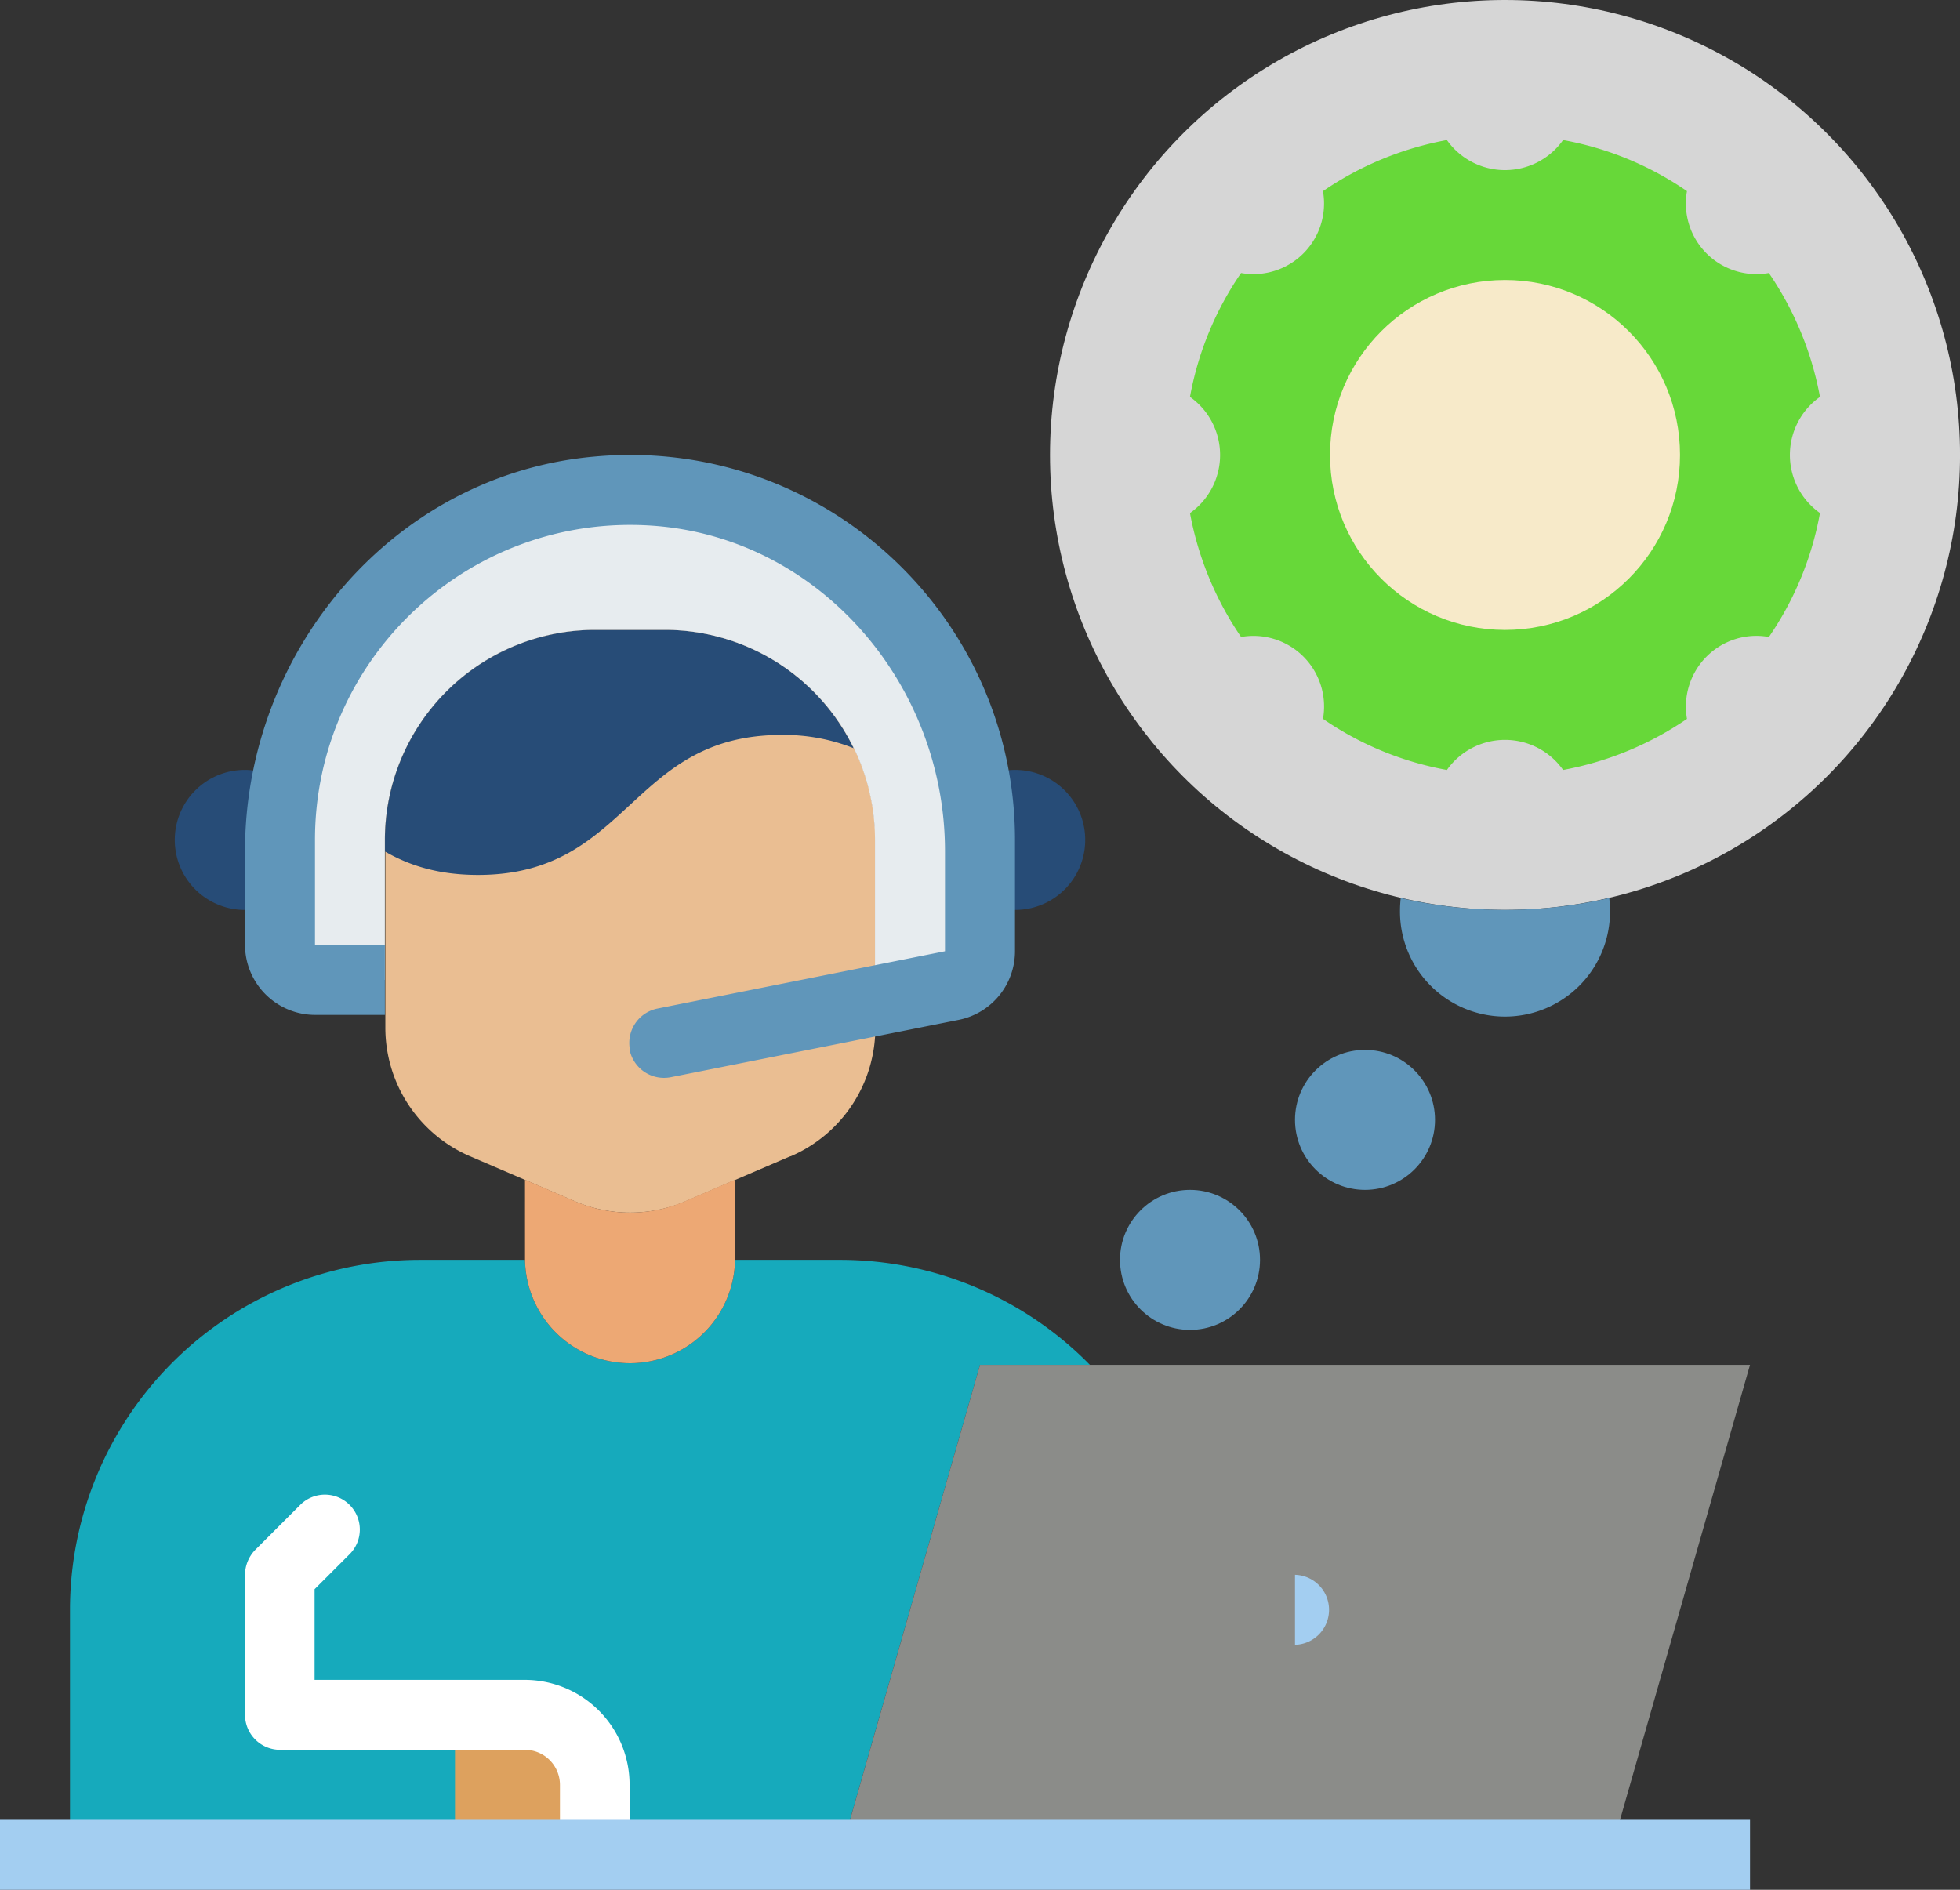
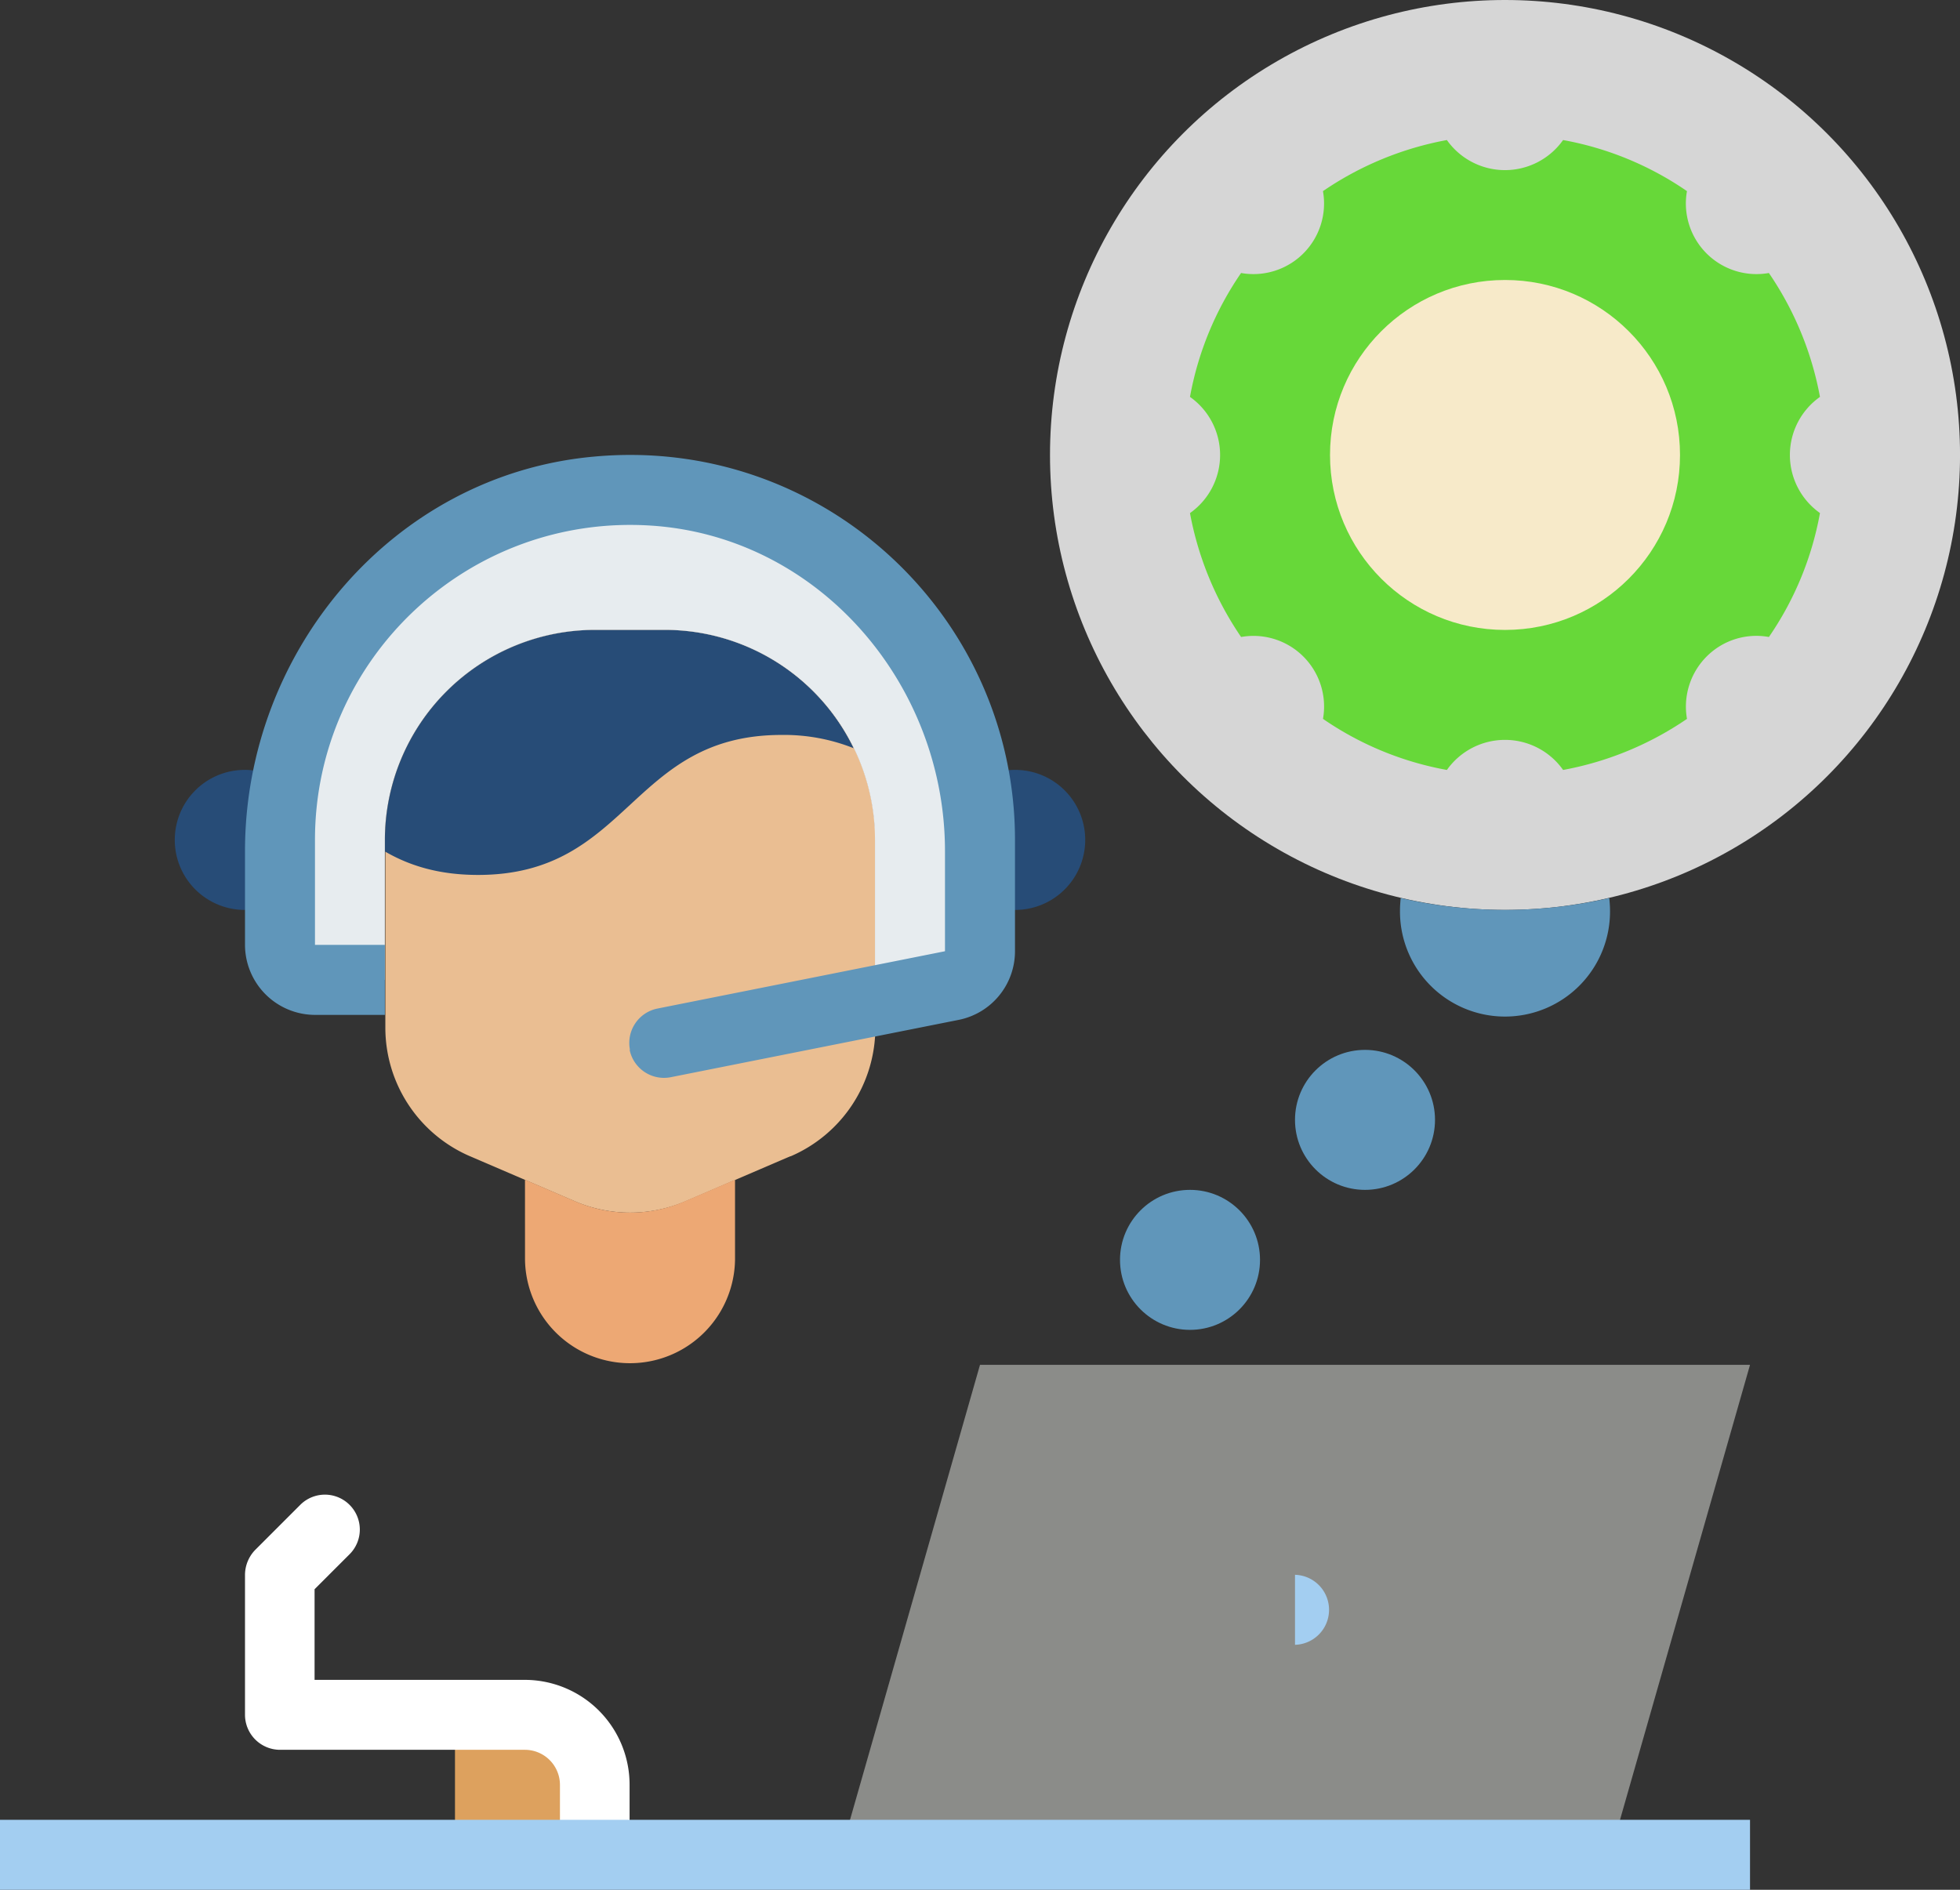
<svg xmlns="http://www.w3.org/2000/svg" id="Layer_1" data-name="Layer 1" viewBox="0 0 738.88 712.5">
  <rect x="0" y="0" width="738.88" height="712.5" fill="#333333" stroke="none" />
  <defs>
    <style>.cls-1{fill:#d6d6d6;}.cls-2{fill:#67d839;}.cls-3{fill:#f7eac9;}.cls-4{fill:#eabe92;}.cls-5{fill:#16aabc;}.cls-6{fill:#dda15e;}.cls-7{fill:#274c77;}.cls-8{fill:#eda874;}.cls-9{fill:#8b8c89;}.cls-10{fill:#e7ecef;}.cls-11{fill:#a3cef1;}.cls-12{fill:#6096ba;}.cls-13{fill:#fff;}</style>
  </defs>
  <circle class="cls-1" cx="567.36" cy="171.53" r="171.53" />
  <path class="cls-2" d="M727,179a121.75,121.75,0,0,0-19.26-46.71,26.62,26.62,0,0,1-30.88-30.87,120,120,0,0,0-46.7-19.26,26.83,26.83,0,0,1-43.81,0,121.75,121.75,0,0,0-46.71,19.26,26.62,26.62,0,0,1-30.87,30.87A120.26,120.26,0,0,0,489.51,179a26.81,26.81,0,0,1,0,43.81,121.92,121.92,0,0,0,19.27,46.71,26.62,26.62,0,0,1,30.87,30.87,120,120,0,0,0,46.71,19.26,26.83,26.83,0,0,1,43.81,0,121.64,121.64,0,0,0,46.7-19.26,26.72,26.72,0,0,1,7.39-23.49,26.44,26.44,0,0,1,23.49-7.38A120.09,120.09,0,0,0,727,222.79,26.81,26.81,0,0,1,727,179Z" transform="translate(-40.91 -29.36)" />
  <circle class="cls-3" cx="567.36" cy="171.53" r="65.97" />
  <path class="cls-4" d="M338.83,465.3l-39.58,17a52.9,52.9,0,0,1-41.56,0l-39.58-17a52.78,52.78,0,0,1-31.93-48.55V346a79.22,79.22,0,0,1,79.16-79.16h26.39A79.23,79.23,0,0,1,370.9,346v70.73A52.8,52.8,0,0,1,339,465.3Z" transform="translate(-40.91 -29.36)" />
-   <path class="cls-5" d="M451.78,543.94a131.88,131.88,0,0,0-94.21-39.58H318a39.59,39.59,0,0,1-79.17,0H199.24A132,132,0,0,0,67.29,636.3v92.36H357.57l52.78-184.72Z" transform="translate(-40.91 -29.36)" />
  <path class="cls-6" d="M212.43,675.88h26.39a26.47,26.47,0,0,1,26.39,26.39v26.39H212.43V675.88Z" transform="translate(-40.91 -29.36)" />
  <path class="cls-7" d="M146.46,368.85a26.4,26.4,0,1,1,1.85-44.47" transform="translate(-40.91 -29.36)" />
  <path class="cls-7" d="M410.35,368.85a26.4,26.4,0,1,0-1.85-44.47" transform="translate(-40.91 -29.36)" />
  <path class="cls-8" d="M238.82,474.14l18.74,8.05a52.12,52.12,0,0,0,41.69,0L318,474.14v30.22a39.59,39.59,0,0,1-79.17,0Z" transform="translate(-40.91 -29.36)" />
  <polyline class="cls-9" points="316.67 699.3 369.44 514.58 659.72 514.58 606.94 699.3" />
  <path class="cls-7" d="M362.85,311.45h-.13a71,71,0,0,0-27.18-5c-57.14,0-57.14,52.78-114.4,52.78-14.91,0-26-3.56-35.1-8.84V346a79.23,79.23,0,0,1,79.17-79.16H291.6a79,79,0,0,1,71.12,44.59Z" transform="translate(-40.91 -29.36)" />
  <path class="cls-10" d="M370.76,406.72V346a79.22,79.22,0,0,0-79.16-79.16H265.21A79.23,79.23,0,0,0,186,346V398.8H159.65a13.23,13.23,0,0,1-13.19-13.19V346a131.95,131.95,0,0,1,263.89,0v42a13.17,13.17,0,0,1-10.56,12.93Z" transform="translate(-40.91 -29.36)" />
  <path class="cls-11" d="M529.1,623.1a13.2,13.2,0,0,1,0,26.39Z" transform="translate(-40.91 -29.36)" />
  <path class="cls-12" d="M568.94,367.93c-.13,1.45-.26,3-.26,4.48a39.59,39.59,0,1,0,79.17,0c0-1.45-.14-3-.27-4.48a174.79,174.79,0,0,1-78.64,0Z" transform="translate(-40.91 -29.36)" />
  <circle class="cls-12" cx="514.58" cy="422.22" r="26.39" />
  <circle class="cls-12" cx="448.61" cy="475" r="26.39" />
  <path class="cls-12" d="M278.4,425.19h0a13.22,13.22,0,0,1,10.3-15.57L397.15,388V350.25c0-63.21-47.63-118.49-110.57-122.71C217.45,222.92,159.65,277.81,159.65,346v39.59H186V412H159.65a26.46,26.46,0,0,1-26.38-26.39V350.25c0-75.48,55.94-141.71,131.15-148.7,86.29-8.19,159.12,59.77,159.12,144.47v42a26.39,26.39,0,0,1-21.24,25.86L293.84,435.48a13.23,13.23,0,0,1-15.57-10.29Z" transform="translate(-40.91 -29.36)" />
  <path class="cls-13" d="M278.4,728.66H252V702.27a13.23,13.23,0,0,0-13.2-13.19H146.46a13.23,13.23,0,0,1-13.19-13.2V623.1a13.61,13.61,0,0,1,3.82-9.36l17-17a13.14,13.14,0,0,1,18.61,0h0a13.15,13.15,0,0,1,0,18.6l-13.2,13.19v34.18h79.17a39.53,39.53,0,0,1,39.58,39.58v26.39Z" transform="translate(-40.91 -29.36)" />
  <rect class="cls-11" y="686.11" width="659.72" height="26.39" />
</svg>